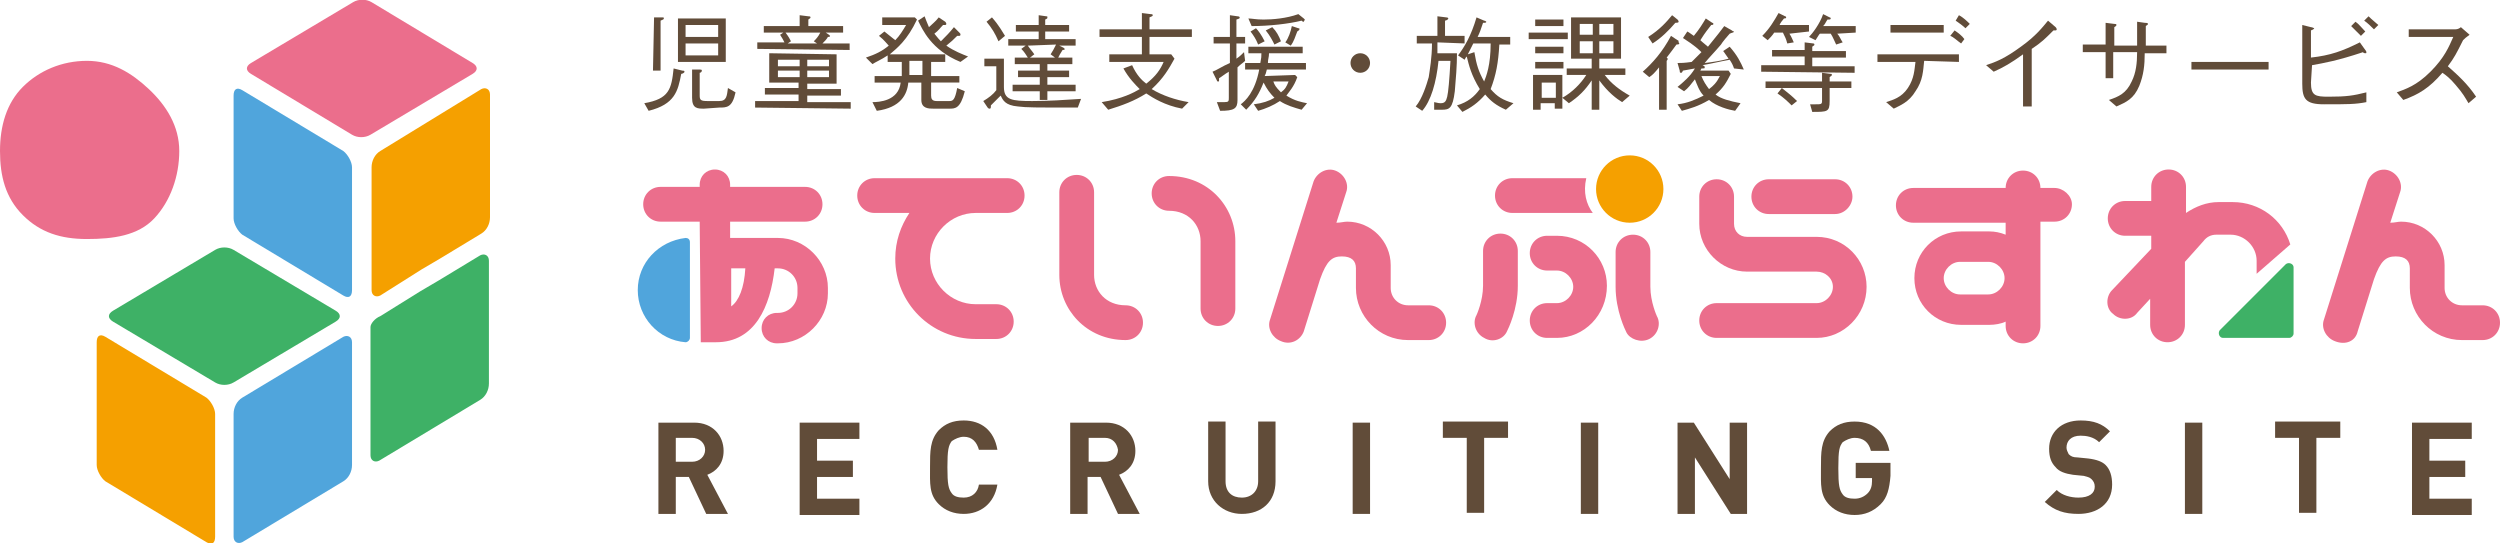
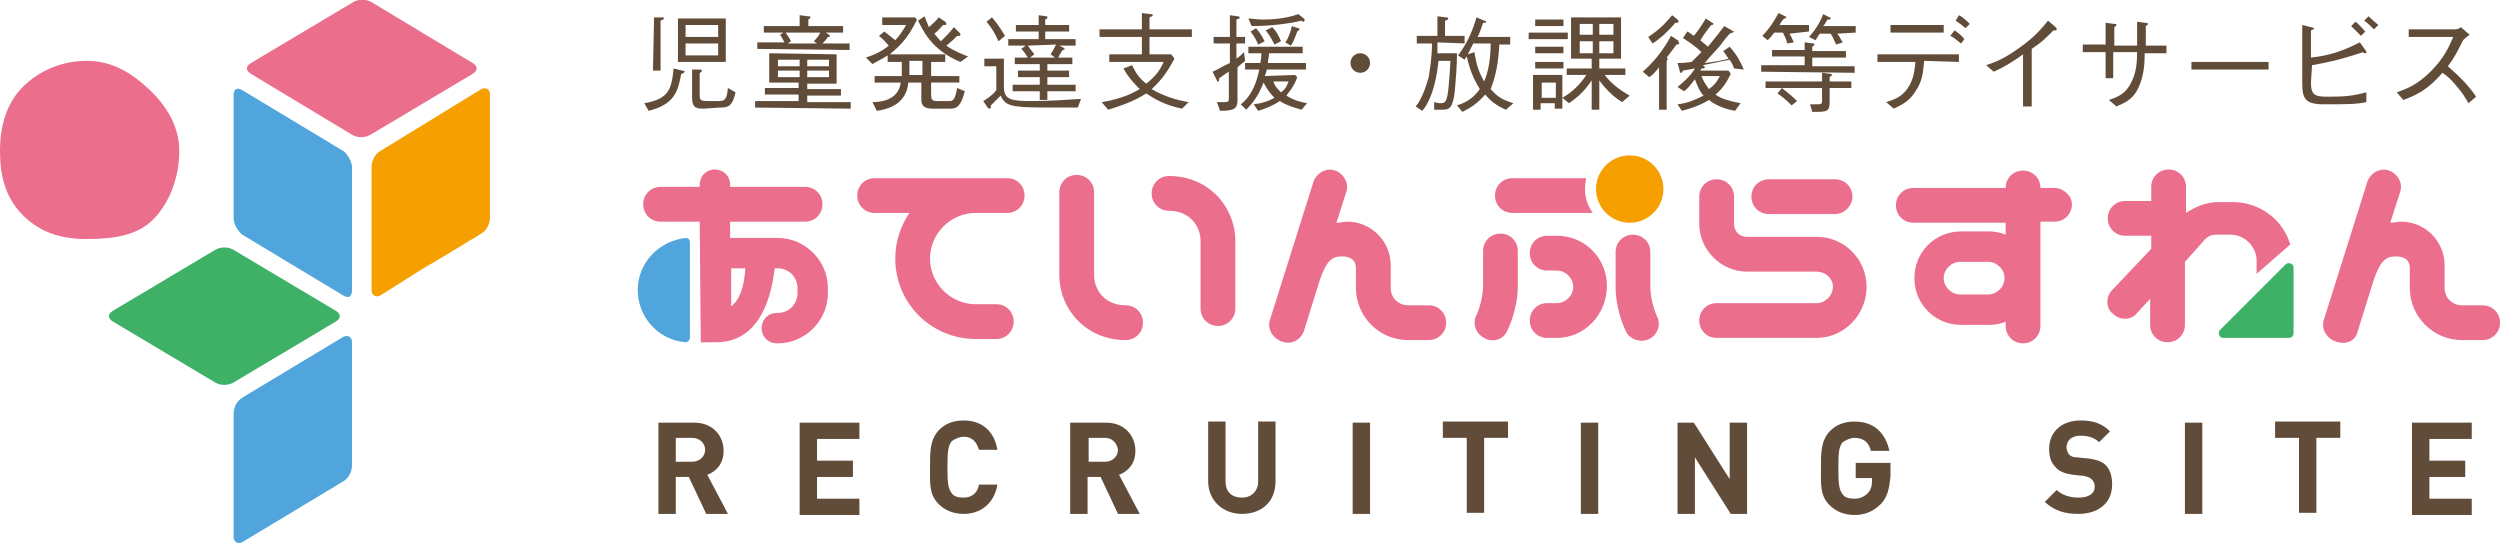
<svg xmlns="http://www.w3.org/2000/svg" version="1.1" id="レイヤー_1" x="0px" y="0px" viewBox="0 0 230.1 50" style="enable-background:new 0 0 230.1 50;" xml:space="preserve">
  <style type="text/css">
	.st0{fill:#614C39;}
	.st1{fill:#EB6E8C;}
	.st2{fill:#50A5DC;}
	.st3{fill:#F5A000;}
	.st4{fill:#3EB166;}
</style>
  <g>
    <g>
      <path class="st0" d="M59.3,9.5c2.3-0.4,2.5-1.3,2.7-3.2l0.8,0.2c0.1,0,0.2,0,0.2,0.1c0,0.1-0.2,0.2-0.3,0.2    c-0.3,1.6-0.6,2.8-3,3.4L59.3,9.5z M60.2,1.6l0.7,0c0.2,0,0.2,0,0.2,0.1c0,0.1-0.1,0.1-0.3,0.2l0,4.6l-0.7,0L60.2,1.6z M62.4,1.7    l4.4,0l0,4l-4.4,0L62.4,1.7z M66.1,3.4l0-1.1l-3,0l0,1.1L66.1,3.4z M66.1,5.1l0-1.1l-3,0l0,1.1L66.1,5.1z M64.8,10    c-0.6,0-1.1,0-1.1-1l0-2.6l0.7,0c0.1,0,0.2,0,0.2,0.1c0,0.1-0.1,0.2-0.2,0.2l0,2.1c0,0.4,0.1,0.5,0.7,0.5l1.1,0    c0.7,0,0.7-0.5,0.8-1.2l0.7,0.4c-0.3,1.4-0.8,1.4-1.5,1.4L64.8,10z" />
      <path class="st0" d="M69.5,9.9l0-0.6l4,0l0-0.6l-3.1,0l0-0.6l3.1,0l0-0.5l-2.7,0l0-2.7L77,5l0,2.7l-2.7,0l0,0.5l3.1,0l0,0.6    l-3.1,0l0,0.6l4,0l0,0.6L69.5,9.9z M69.7,4.5l0-0.6l2.5,0c-0.1-0.2-0.2-0.4-0.4-0.7L72.1,3l-1.8,0l0-0.6l3.3,0l0-1l0.8,0.1    c0.1,0,0.2,0,0.2,0.1c0,0.1-0.1,0.1-0.2,0.2l0,0.6l3.2,0l0,0.6l-1.6,0l0.3,0.2c0,0,0.1,0.1,0.1,0.1c0,0.1-0.1,0.1-0.2,0.1    c-0.1,0.2-0.3,0.4-0.5,0.6l2.5,0l0,0.6L69.7,4.5z M73.6,5.5l-2,0l0,0.6l2,0L73.6,5.5z M73.6,6.5l-2,0l0,0.6l2,0L73.6,6.5z M72.3,3    c0.3,0.4,0.4,0.6,0.5,0.8l-0.3,0.2l2.7,0l-0.3-0.2c0.2-0.2,0.4-0.4,0.6-0.8L72.3,3z M76.3,5.5l-2,0l0,0.6l2,0L76.3,5.5z M76.3,6.5    l-2,0l0,0.6l2,0L76.3,6.5z" />
      <path class="st0" d="M87.4,10l-1.5,0c-0.4,0-1.1,0-1.1-0.8l0-1.6l-1.2,0c-0.1,1.1-0.7,2.3-2.9,2.6l-0.4-0.8c0.6,0,2.4-0.1,2.6-1.8    l-2.4,0l0-0.6L83,7l0-1.3l-1.3,0l0-0.6c-0.6,0.4-1.1,0.6-1.4,0.8l-0.6-0.6c0.9-0.3,1.5-0.6,2.1-1.1c-0.2-0.2-0.4-0.5-0.9-0.9    l0.5-0.4c0.4,0.3,0.6,0.5,1,0.8c0.4-0.4,0.7-0.9,1-1.4l-2.2,0l0-0.7l3,0l0.2,0.2c-0.9,1.9-1.8,2.6-2.5,3.2l5.1,0l0,0.7l-1.3,0    l0,1.3l2.6,0l0,0.6l-2.6,0l0,1.2c0,0.3,0.1,0.5,0.5,0.5l1.2,0c0.3,0,0.5-0.1,0.7-1.2l0.7,0.3C88.4,10,87.9,10,87.4,10z M84.9,5.6    l-1.2,0l0,1.3l1.2,0L84.9,5.6z M88.4,5.7c-2.7-1.1-3.5-3-3.9-3.8l0.6-0.4c0.1,0.3,0.2,0.5,0.4,1c0.3-0.3,0.6-0.5,0.9-0.9L87,2    c0,0,0.1,0.1,0.1,0.2c0,0.1-0.1,0.1-0.1,0.1c-0.1,0-0.1,0-0.2,0c-0.3,0.3-0.4,0.5-0.8,0.8c0.1,0.1,0.3,0.4,0.6,0.7    c0.5-0.5,0.8-0.8,1.2-1.3L88.3,3c0.1,0.1,0.1,0.1,0.1,0.2c0,0.1-0.1,0.1-0.1,0.1c-0.1,0-0.1,0-0.2,0c-0.4,0.4-0.5,0.5-1,0.9    c0.7,0.5,1.5,0.8,2,1L88.4,5.7z" />
      <path class="st0" d="M99.2,9.9c-4,0-4.7,0-5.5-0.1c-1.2-0.1-1.4-0.6-1.6-1c-0.3,0.3-0.5,0.5-0.9,0.9c0,0.2,0,0.3-0.1,0.3    c-0.1,0-0.1,0-0.2-0.1l-0.4-0.6c0.5-0.3,0.9-0.6,1.2-1l0-2.2l-1.1,0l0-0.7l1.8,0l0,2.6c0,1.2,0.7,1.3,2.6,1.3c1.5,0,3-0.1,4.5-0.2    L99.2,9.9z M91.9,3.8c-0.3-0.7-0.6-1.2-1.1-1.8l0.5-0.4c0.7,0.8,1,1.4,1.2,1.7L91.9,3.8z M97.5,4.2l0.4,0.2c0,0,0.1,0.1,0.1,0.1    c0,0.1-0.1,0.1-0.2,0.1c-0.2,0.3-0.3,0.5-0.4,0.7l1.3,0l0,0.6l-2.3,0l0,0.6l2,0l0,0.6l-2,0l0,0.7l2.6,0l0,0.6l-2.6,0l0,0.8l-0.7,0    l0-0.8l-2.5,0l0-0.6l2.5,0l0-0.7l-2,0l0-0.6l2,0l0-0.6l-2.3,0l0-0.6l1.2,0C94.4,5,94.3,4.8,94,4.5l0.4-0.3l-1.6,0l0-0.6l2.8,0    l0-0.7l-2.1,0l0-0.6l2.1,0l0-0.9l0.7,0.1c0.1,0,0.1,0,0.1,0.1c0,0.1,0,0.1-0.2,0.2l0,0.5l2.2,0l0,0.6l-2.2,0l0,0.7l2.8,0l0,0.6    L97.5,4.2z M94.6,4.2C94.8,4.5,95,4.7,95.2,5l-0.4,0.3l2.3,0L96.7,5c0.2-0.3,0.3-0.5,0.5-0.9L94.6,4.2z" />
      <path class="st0" d="M104.2,6c0.4,0.9,0.9,1.4,1.3,1.7c0.9-0.7,1.3-1.3,1.6-2l-5,0l0-0.7l3,0l0-1.6l-3.9,0l0-0.7l3.9,0l0-1.5    l0.8,0.1c0.1,0,0.2,0,0.2,0.1c0,0.1-0.1,0.1-0.3,0.2l0,1.1l3.9,0l0,0.7l-3.9,0l0,1.6l2,0l0.3,0.4c-0.5,0.9-1,1.8-2.1,2.8    c1,0.6,2.2,1,3.4,1.2l-0.6,0.6c-1.6-0.3-2.7-1-3.3-1.4c-1.1,0.7-2.2,1.1-3.5,1.5l-0.6-0.7c1.9-0.3,3-0.9,3.5-1.2    c-0.4-0.4-1-1-1.5-1.9L104.2,6z" />
      <path class="st0" d="M114.6,5.6c-0.2,0.2-0.4,0.3-0.7,0.6l0,3c0,0.8-0.3,1-1.6,1L112,9.4c0.3,0,0.7,0,0.7,0c0.4,0,0.4-0.1,0.4-0.4    l0-2.4c-0.5,0.3-0.7,0.5-0.9,0.6c0,0.1,0,0.2,0,0.2c0,0.1,0,0.1-0.1,0.1c0,0-0.1,0-0.1-0.1l-0.4-0.8c0.5-0.2,0.9-0.5,1.6-0.8    l0-1.8l-1.5,0l0-0.6l1.5,0l0-2l0.7,0.1c0.2,0,0.2,0.1,0.2,0.1c0,0.1,0,0.1-0.3,0.2l0,1.6l0.8,0l0,0.6l-0.8,0l0,1.4    c0.3-0.2,0.5-0.4,0.7-0.6L114.6,5.6z M119.2,6.9l0.2,0.2c-0.3,0.9-0.8,1.4-1,1.7c0.8,0.5,1.4,0.6,1.9,0.7l-0.5,0.6    c-0.7-0.2-1.4-0.4-2-0.8c-0.6,0.4-1.3,0.7-2,0.9l-0.4-0.6c0.8-0.1,1.4-0.3,1.9-0.6c-0.4-0.4-0.7-0.8-1-1.4c-0.4,1-0.8,1.7-1.6,2.5    l-0.5-0.5c0.4-0.3,1.3-1.1,1.7-3.2l-1.3,0l0-0.6l1.4,0c0.1-0.5,0.1-0.6,0.1-0.9l-1.2,0l0-0.6l5,0l0,0.6l-3.1,0    c0,0.4-0.1,0.5-0.1,0.9l3.5,0l0,0.6l-3.6,0c-0.1,0.4-0.1,0.4-0.2,0.6L119.2,6.9z M114.9,1.7c0.3,0,0.7,0.1,1.4,0.1    c0.8,0,2.1-0.1,3.2-0.5l0.5,0.4c0,0,0.1,0.1,0.1,0.1C120,2,120,2,120,2c-0.1,0-0.1,0-0.2-0.1c-1.2,0.3-3,0.5-4.6,0.5L114.9,1.7z     M115.6,2.6c0.2,0.2,0.5,0.6,0.8,1.2l-0.6,0.3c-0.2-0.5-0.4-0.8-0.7-1.2L115.6,2.6z M117.1,2.5c0.4,0.4,0.6,0.8,0.8,1.3l-0.6,0.3    c-0.2-0.4-0.4-0.8-0.8-1.3L117.1,2.5z M117.2,7.5c0.1,0.3,0.2,0.5,0.7,1c0.4-0.3,0.5-0.5,0.7-1L117.2,7.5z M118.3,3.9    c0.3-0.4,0.5-1,0.6-1.5l0.6,0.2c0.1,0,0.1,0,0.1,0.1c0,0.1-0.1,0.1-0.2,0.2c-0.2,0.5-0.3,0.9-0.6,1.3L118.3,3.9z" />
      <path class="st0" d="M126.1,5.8c0,0.5-0.4,0.9-0.9,0.9c-0.5,0-0.9-0.4-0.9-0.9c0-0.5,0.4-0.9,0.9-0.9    C125.7,4.9,126.1,5.3,126.1,5.8z" />
      <path class="st0" d="M132.3,3.9c0,0.3,0,0.6,0,1l1.8,0c0,1.2-0.1,2.3-0.2,3.5c-0.2,1.6-0.5,1.7-1.2,1.7c-0.2,0-0.5,0-0.7,0l0-0.7    c0.4,0.1,0.5,0.1,0.6,0.1c0.4,0,0.5-0.2,0.6-0.6c0.1-0.4,0.2-1.5,0.3-3.3l-1.1,0c-0.2,2-0.7,3.7-1.5,4.6l-0.6-0.4    c0.6-0.7,1-2,1.2-2.7c0.1-0.7,0.3-1.8,0.3-3.1l-1.4,0l0-0.7l1.9,0l0-1.8l0.8,0.1c0.2,0,0.2,0.1,0.2,0.1c0,0.1-0.2,0.2-0.3,0.2    l0,1.4l1.8,0l0,0.7L132.3,3.9z M138.6,10.1c-0.9-0.4-1.4-0.8-1.9-1.4c-0.7,0.8-1.3,1.2-2.1,1.6l-0.5-0.6c1-0.3,1.6-0.8,2.1-1.5    c-0.8-1.3-1-2.2-1.2-3c-0.1,0.1-0.1,0.1-0.2,0.3l-0.6-0.4c0.6-0.8,1.2-1.8,1.7-3.5l0.7,0.3c0.1,0,0.2,0.1,0.2,0.1    c0,0.1-0.1,0.1-0.3,0.1c-0.2,0.6-0.3,0.9-0.5,1.3l3,0l0,0.7l-1,0c-0.1,1.7-0.3,2.8-0.8,4.1c0.6,0.7,1.1,1,2.1,1.3L138.6,10.1z     M135.6,4c-0.3,0.6-0.3,0.6-0.5,1l0.6-0.2c0.2,1.2,0.4,1.8,0.9,2.7c0.2-0.5,0.6-1.5,0.6-3.5L135.6,4z" />
      <path class="st0" d="M140.7,3.6l0-0.6l3.6,0l0,0.6L140.7,3.6z M149.3,9.4c-0.5-0.3-1.3-0.9-2.1-2l0,2.7l-0.7,0l0-2.7    c-0.6,0.9-1.2,1.5-2.1,2.1l-0.6-0.5l0,1l-0.7,0l0-0.5l-1.3,0l0,0.6l-0.7,0l0-3.2l2.7,0l0,2.1c0.9-0.5,1.7-1.3,2.2-2.1l-1.8,0    l0-0.6l2.3,0l0-0.9l-1.9,0l0-3.8l4.6,0l0,3.8l-2,0l0,0.9l2.4,0l0,0.6l-1.9,0c0.6,0.8,1.4,1.4,2.3,1.9L149.3,9.4z M141.3,2.4l0-0.6    l2.6,0l0,0.6L141.3,2.4z M141.3,4.9l0-0.6l2.6,0l0,0.6L141.3,4.9z M141.3,6.3l0-0.6l2.6,0l0,0.6L141.3,6.3z M143.2,7.6l-1.3,0    l0,1.4l1.3,0L143.2,7.6z M146.6,2.2l-1.2,0l0,1l1.2,0L146.6,2.2z M146.6,3.8l-1.2,0l0,1.1l1.2,0L146.6,3.8z M148.5,2.2l-1.3,0l0,1    l1.3,0L148.5,2.2z M148.5,3.8l-1.3,0l0,1.1l1.3,0L148.5,3.8z" />
      <path class="st0" d="M154.3,4.1c-0.2,0.3-0.6,0.8-0.9,1.2c0,0,0.1,0.1,0.1,0.1c0,0,0,0.1-0.1,0.2l0,4.5l-0.7,0l0-3.9    c-0.4,0.5-0.6,0.7-0.9,0.9l-0.6-0.5c0.9-0.8,1.8-1.8,2.6-3.3l0.6,0.4c0.1,0,0.1,0.1,0.1,0.2C154.6,4,154.6,4.1,154.3,4.1z     M154.2,2.1c-0.6,0.7-1.3,1.4-2.1,1.9l-0.4-0.6c1.1-0.7,1.7-1.4,2.2-2l0.5,0.4c0,0,0.1,0.1,0.1,0.2C154.5,2.1,154.3,2.1,154.2,2.1    z M159.6,6.3c-0.1-0.3-0.2-0.5-0.4-0.8c-1.1,0.2-1.4,0.3-2.5,0.5c0.2,0.1,0.2,0.1,0.2,0.2c0,0.1,0,0.1-0.3,0.1    c0,0-0.1,0.2-0.1,0.2l2.6,0l0.2,0.3c-0.4,0.8-0.7,1.3-1.4,1.9c0.5,0.4,1.3,0.6,2.3,0.8l-0.5,0.7c-0.6-0.1-1.7-0.4-2.4-1    c-1,0.6-1.8,0.8-2.5,1l-0.4-0.6c0.9-0.1,1.6-0.4,2.4-0.8c-0.4-0.4-0.6-1-0.8-1.5c-0.4,0.5-0.6,0.8-1,1.1l-0.6-0.4    c0.5-0.4,1.2-1,1.6-1.7c-0.6,0.1-0.6,0.1-1.1,0.2c-0.1,0.2-0.1,0.2-0.2,0.2c-0.1,0-0.1-0.1-0.1-0.2l-0.2-0.7c0.3,0,0.6,0,1.3-0.1    c0.5-0.5,0.6-0.6,0.9-0.9c-0.2-0.2-0.6-0.6-1.7-1.3l0.4-0.6c0.2,0.1,0.3,0.2,0.6,0.4c0.5-0.6,0.8-1.1,1.1-1.6l0.6,0.4    c0.1,0,0.1,0.1,0.1,0.1c0,0.1-0.1,0.1-0.2,0.1c-0.3,0.4-0.5,0.6-1,1.4c0.2,0.2,0.6,0.5,0.7,0.6c0.9-1.1,1.2-1.5,1.5-1.9l0.7,0.4    c0.1,0.1,0.2,0.1,0.2,0.1c0,0.1-0.2,0.1-0.4,0.2c-0.1,0.1-0.7,0.8-0.8,1c-0.5,0.6-1.1,1.2-1.5,1.7c0.8-0.1,1.5-0.2,2.2-0.4    c-0.3-0.4-0.4-0.6-0.5-0.7l0.6-0.4c0.7,0.8,1,1.4,1.3,2.1L159.6,6.3z M156.6,7c0.2,0.5,0.4,0.8,0.7,1.2c0.4-0.3,0.7-0.6,1-1.2    L156.6,7z" />
      <path class="st0" d="M162.1,6.6l0-0.6l4,0l0-0.8l-3,0l0-0.6l3,0l0-0.7l0.8,0.1c0.1,0,0.1,0.1,0.1,0.1c0,0.1-0.1,0.1-0.2,0.2l0,0.4    l3.1,0l0,0.6l-3.1,0l0,0.8l3.9,0l0,0.6L162.1,6.6z M164.7,3.1c0.2,0.3,0.3,0.6,0.4,0.8l-0.6,0.1c-0.1-0.4-0.2-0.6-0.4-1l-0.8,0    c-0.2,0.3-0.4,0.5-0.6,0.7l-0.5-0.4c0.7-0.7,1.1-1.4,1.5-2.1l0.6,0.3c0.1,0,0.1,0.1,0.1,0.1c0,0.1-0.1,0.1-0.2,0.1    c-0.1,0.1-0.4,0.5-0.4,0.6l2.7,0l0,0.6L164.7,3.1z M168.4,8.1l0,1.2c0,1-0.2,1-1.6,1l-0.2-0.7c0.2,0,0.4,0,0.5,0    c0.5,0,0.6,0,0.6-0.3l0-1.2l-5.2,0l0-0.6l5.2,0l0-0.8l0.8,0.1c0.1,0,0.1,0,0.1,0.1c0,0.1-0.1,0.1-0.2,0.2l0,0.4l2,0l0,0.6    L168.4,8.1z M164.9,9.7c-0.3-0.3-0.7-0.7-1.3-1.1l0.4-0.5c0.5,0.4,0.9,0.7,1.4,1.2L164.9,9.7z M169.1,3.1c0.2,0.2,0.3,0.5,0.5,0.8    l-0.6,0.2c-0.2-0.4-0.3-0.7-0.5-1l-1,0c-0.1,0.1-0.2,0.3-0.4,0.6l-0.6-0.3c0.3-0.3,1-1.2,1.3-2.1l0.6,0.3c0.1,0,0.1,0.1,0.1,0.1    c0,0.1-0.1,0.1-0.3,0.1c-0.2,0.3-0.2,0.4-0.4,0.6l3,0l0,0.6L169.1,3.1z" />
      <path class="st0" d="M177.1,5.6c-0.1,0.9-0.1,1.8-0.8,2.8c-0.6,1-1.4,1.3-2,1.6l-0.7-0.6c0.6-0.2,1.4-0.4,2-1.3    c0.6-0.9,0.6-1.7,0.7-2.4l-3.5,0l0-0.7l7.5,0l0,0.7L177.1,5.6z M178.9,3L174,3l0-0.7l4.9,0L178.9,3z M180.5,4    c-0.3-0.2-0.7-0.6-1-0.7l0.4-0.5c0.3,0.2,0.7,0.5,0.9,0.8L180.5,4z M180.9,2.6c-0.2-0.2-0.6-0.5-0.9-0.7l0.3-0.5    c0.4,0.2,0.8,0.6,1,0.8L180.9,2.6z" />
-       <path class="st0" d="M186.2,9.8l0-4.8c-1.1,0.8-1.8,1.2-2.7,1.6l-0.7-0.6c0.9-0.3,1.7-0.6,3.2-1.7c1.4-1,2-1.8,2.5-2.4l0.7,0.6    c0,0,0.1,0.1,0.1,0.2c0,0,0,0.1-0.1,0.1c-0.1,0-0.1,0-0.2,0c-0.8,0.8-1.1,1.1-2,1.7l0,5.3L186.2,9.8z" />
+       <path class="st0" d="M186.2,9.8l0-4.8c-1.1,0.8-1.8,1.2-2.7,1.6l-0.7-0.6c0.9-0.3,1.7-0.6,3.2-1.7c1.4-1,2-1.8,2.5-2.4l0.7,0.6    c0,0,0.1,0.1,0.1,0.2c0,0,0,0.1-0.1,0.1c-0.1,0-0.1,0-0.2,0c-0.8,0.8-1.1,1.1-2,1.7l0,5.3L186.2,9.8" />
      <path class="st0" d="M199.4,4.2l0,0.7l-2,0c0,1.1-0.1,2-0.5,3c-0.5,1.2-1.2,1.5-2.1,1.9l-0.7-0.6c0.9-0.3,1.6-0.6,2.1-1.7    c0.4-0.8,0.5-1.7,0.5-2.7l-2.2,0l0,2.4l-0.7,0l0-2.4l-2.1,0l0-0.7l2.1,0l0-2l0.8,0.1c0.1,0,0.2,0,0.2,0.1c0,0,0,0.1-0.2,0.2l0,1.7    l2.1,0c0-0.8,0-1.7,0-2.2l0.7,0.1c0.1,0,0.3,0,0.3,0.1c0,0.1-0.1,0.1-0.2,0.2l0,1.8L199.4,4.2z" />
      <path class="st0" d="M201.7,6.4l0-0.7l7.1,0l0,0.7L201.7,6.4z" />
      <path class="st0" d="M212.7,7.6c0,1.2,0.4,1.3,1.6,1.3c1.7,0,2.3-0.1,3.5-0.4l0,0.9c-1,0.2-1.7,0.2-3.9,0.2c-1.7,0-2-0.5-2-1.9    l0-5.4l0.8,0.2c0.1,0,0.3,0.1,0.3,0.1c0,0,0,0.1-0.3,0.2l0,2.5c1.8-0.2,2.9-0.6,4.5-1.4l0.5,0.7c0,0,0.1,0.1,0.1,0.2    c0,0.1,0,0.1-0.1,0.1c0,0-0.2,0-0.2-0.1c-2.4,0.8-3.6,1-4.7,1.2L212.7,7.6z M217.3,3.3c-0.2-0.2-0.6-0.6-0.9-0.9l0.4-0.4    c0.3,0.2,0.6,0.6,0.9,0.9L217.3,3.3z M218.5,2.7c-0.2-0.2-0.6-0.6-0.9-0.8l0.4-0.4c0.3,0.3,0.8,0.7,0.9,0.8L218.5,2.7z" />
      <path class="st0" d="M227.3,3.2c-0.4,0.3-0.4,0.3-0.6,0.5c-0.6,1.2-0.8,1.6-1.4,2.4c0.9,0.8,1.8,1.6,2.6,2.8l-0.7,0.6    c-0.3-0.5-0.5-0.9-1.2-1.7c-0.5-0.6-0.9-0.9-1.2-1.1c-1.2,1.4-2.2,2-3.6,2.5l-0.6-0.7c0.8-0.3,1.8-0.6,3.1-1.9    c1.3-1.3,1.7-2.3,2.1-3.2l-4.1,0l0-0.7l4.3,0c0.2,0,0.4-0.1,0.5-0.2L227.3,3.2z" />
    </g>
    <g>
      <path class="st1" d="M16.5,13.9c0,2.3-0.8,4.6-2.3,6.2s-3.8,1.9-6.2,1.9s-4.3-0.6-5.9-2.2S0,16.2,0,13.9S0.6,9.5,2.1,8    S5.7,5.6,8,5.6s4.1,1.1,5.7,2.6S16.5,11.6,16.5,13.9z" />
      <path class="st2" d="M31.6,44.3c0.5-0.3,0.8-0.9,0.8-1.5l0-11.3c0-0.5-0.4-0.7-0.8-0.5l-9.3,5.6c-0.5,0.3-0.8,0.9-0.8,1.5l0,11.3    c0,0.5,0.4,0.7,0.8,0.5L31.6,44.3z" />
      <path class="st3" d="M38.8,24.8c0.5-0.3,1.2-0.7,1.7-1l3.8-2.3c0.5-0.3,0.8-0.9,0.8-1.5l0-11.3c0-0.5-0.4-0.7-0.8-0.5L35,13.9    c-0.5,0.3-0.8,0.9-0.8,1.5l0,11.3c0,0.5,0.4,0.7,0.8,0.5L38.8,24.8z" />
-       <path class="st4" d="M34.1,30.1c0,0.3,0,0.9,0,1.5l0,10.3c0,0.5,0.4,0.7,0.8,0.5l9.3-5.6c0.5-0.3,0.8-0.9,0.8-1.5l0-11.3    c0-0.5-0.4-0.7-0.8-0.5l-3.8,2.3c-0.5,0.3-1.2,0.7-1.7,1L35,29.1C34.5,29.3,34.1,29.8,34.1,30.1z" />
      <path class="st4" d="M19.8,35.2c0.5,0.3,1.2,0.3,1.7,0l9.4-5.6c0.5-0.3,0.5-0.7,0-1L21.5,23c-0.5-0.3-1.2-0.3-1.7,0l-9.4,5.6    c-0.5,0.3-0.5,0.7,0,1L19.8,35.2z" />
-       <path class="st3" d="M19.8,38.1c0-0.5-0.4-1.2-0.8-1.5l-9.3-5.6c-0.5-0.3-0.8-0.1-0.8,0.5l0,11.3c0,0.5,0.4,1.2,0.8,1.5l9.3,5.6    c0.5,0.3,0.8,0.1,0.8-0.5L19.8,38.1z" />
      <path class="st1" d="M23.1,5.8c-0.5,0.3-0.5,0.7,0,1l9.3,5.6c0.5,0.3,1.2,0.3,1.7,0l9.4-5.6c0.5-0.3,0.5-0.7,0-1l-9.3-5.6    c-0.5-0.3-1.2-0.3-1.7,0L23.1,5.8z" />
      <path class="st2" d="M32.4,15.4c0-0.5-0.4-1.2-0.8-1.5l-9.3-5.6c-0.5-0.3-0.8-0.1-0.8,0.5l0,11.3c0,0.5,0.4,1.2,0.8,1.5l9.3,5.6    c0.5,0.3,0.8,0.1,0.8-0.5L32.4,15.4z" />
    </g>
    <path class="st1" d="M92.7,16.4c0.9,0,1.6,0.7,1.6,1.6c0,0.9-0.7,1.6-1.6,1.6l-2.9,0c-2.3,0-4.2,1.9-4.2,4.2c0,2.3,1.9,4.2,4.2,4.2   l1.9,0c0.9,0,1.6,0.7,1.6,1.6s-0.7,1.6-1.6,1.6l-1.9,0c-4.1,0-7.4-3.3-7.4-7.4c0-1.6,0.5-3,1.3-4.2l-3.2,0c-0.9,0-1.6-0.7-1.6-1.6   c0-0.9,0.7-1.6,1.6-1.6L92.7,16.4z" />
    <g>
      <g>
        <path class="st1" d="M168.9,19.7l-6.1,0c-0.9,0-1.6-0.7-1.6-1.6s0.7-1.6,1.6-1.6l6.1,0c0.9,0,1.6,0.7,1.6,1.6     C170.5,18.9,169.8,19.7,168.9,19.7z" />
      </g>
      <g>
        <path class="st1" d="M167.2,31.1l-9.2,0c-0.9,0-1.6-0.7-1.6-1.6c0-0.9,0.7-1.6,1.6-1.6l9.2,0c0.8,0,1.5-0.7,1.5-1.5     S168,25,167.2,25l-6.4,0c-2.4,0-4.4-2-4.4-4.4l0-2.5c0-0.9,0.7-1.6,1.6-1.6s1.6,0.7,1.6,1.6l0,2.5c0,0.7,0.5,1.2,1.2,1.2l6.4,0     c2.6,0,4.6,2.1,4.6,4.6C171.8,29,169.7,31.1,167.2,31.1z" />
      </g>
    </g>
    <path class="st1" d="M189.1,17.3l-1.3,0c0-0.9-0.7-1.6-1.6-1.6c-0.9,0-1.6,0.7-1.6,1.6l-8.5,0c-0.9,0-1.6,0.7-1.6,1.6   s0.7,1.6,1.6,1.6l8.5,0l0,1.1c-0.5-0.2-1-0.3-1.5-0.3l-2.6,0c-2.4,0-4.3,1.9-4.3,4.3c0,2.4,1.9,4.3,4.3,4.3l2.6,0   c0.5,0,1.1-0.1,1.5-0.3l0,0.4c0,0.9,0.7,1.6,1.6,1.6s1.6-0.7,1.6-1.6l0-9.6l1.3,0c0.9,0,1.6-0.7,1.6-1.6   C190.7,18,189.9,17.3,189.1,17.3z M183,27.1l-2.6,0c-0.8,0-1.5-0.7-1.5-1.5c0-0.8,0.7-1.5,1.5-1.5l2.6,0c0.8,0,1.5,0.7,1.5,1.5   C184.5,26.4,183.8,27.1,183,27.1z" />
    <g>
      <path class="st1" d="M210.8,22.5c-0.7-2.3-2.8-3.9-5.3-3.9l-1.3,0c-1.1,0-2.1,0.4-3,1l0-2.4c0-0.9-0.7-1.6-1.6-1.6    c-0.9,0-1.6,0.7-1.6,1.6l0,1.3l-2.4,0c-0.9,0-1.6,0.7-1.6,1.6c0,0.9,0.7,1.6,1.6,1.6l2.4,0l0,1.2l-3.6,3.8    c-0.6,0.6-0.6,1.7,0.1,2.2c0.6,0.6,1.7,0.6,2.2-0.1l1.2-1.3l0,2.4c0,0.9,0.7,1.6,1.6,1.6c0.9,0,1.6-0.7,1.6-1.6l0-5.8l1.7-1.9    c0.3-0.4,0.7-0.6,1.2-0.6l1.3,0c1.3,0,2.4,1.1,2.4,2.4l0,1.2L210.8,22.5z" />
      <path class="st4" d="M204.6,31.1l6.1,0c0.2,0,0.4-0.2,0.4-0.4l0-6.1c0-0.3-0.4-0.5-0.7-0.3l-6.1,6.1    C204.1,30.7,204.3,31.1,204.6,31.1z" />
    </g>
    <g>
      <path class="st1" d="M64.5,31.5l1.4,0c3.6,0,5-3.3,5.4-6.8l0.3,0c1,0,1.8,0.8,1.8,1.8l0,0.5c0,1-0.8,1.8-1.8,1.8l-0.1,0    c-0.8,0-1.4,0.6-1.4,1.4s0.6,1.4,1.4,1.4l0.1,0c2.5,0,4.6-2.1,4.6-4.6l0-0.5c0-2.5-2.1-4.6-4.6-4.6l-4.4,0l0-1.5l6.9,0    c0.9,0,1.6-0.7,1.6-1.6c0-0.9-0.7-1.6-1.6-1.6l-6.9,0l0-0.2c0-0.8-0.6-1.4-1.4-1.4c-0.8,0-1.4,0.6-1.4,1.4l0,0.2l-3.6,0    c-0.9,0-1.6,0.7-1.6,1.6s0.7,1.6,1.6,1.6l3.6,0L64.5,31.5z M67.3,28.2l0-3.5l1.3,0C68.5,26.5,68,27.7,67.3,28.2z" />
      <path class="st2" d="M63.5,31.1c0,0.2-0.2,0.4-0.4,0.4c-2.5-0.2-4.4-2.3-4.4-4.8c0-2.5,1.9-4.5,4.4-4.8c0.2,0,0.4,0.1,0.4,0.4    L63.5,31.1z" />
    </g>
    <g>
      <path class="st1" d="M97.5,25.3l0-7.6c0-0.9,0.7-1.6,1.6-1.6c0.9,0,1.6,0.7,1.6,1.6l0,7.6c0,1.5,1.1,2.8,2.9,2.8    c0.9,0,1.6,0.7,1.6,1.6c0,0.9-0.7,1.6-1.6,1.6C100,31.3,97.5,28.5,97.5,25.3z" />
      <path class="st1" d="M113.7,22.2l0,6.2c0,0.9-0.7,1.6-1.6,1.6s-1.6-0.7-1.6-1.6l0-6.2c0-1.5-1.1-2.8-2.9-2.8    c-0.9,0-1.6-0.7-1.6-1.6s0.7-1.6,1.6-1.6C111.2,16.2,113.7,19,113.7,22.2z" />
    </g>
    <path class="st1" d="M120,30.5l1.5-4.8c0.6-1.7,1.1-2.1,2-2.1c0.9,0,1.3,0.4,1.3,1.1l0,1.8c0,2.6,2.1,4.8,4.8,4.8l1.9,0   c0.9,0,1.6-0.7,1.6-1.6s-0.7-1.6-1.6-1.6l-1.9,0c-0.9,0-1.6-0.7-1.6-1.6l0-2.1c0-2.2-1.8-4-4-4c-0.3,0-0.6,0.1-1,0.1l0.9-2.8   c0.3-0.8-0.2-1.7-1-2c-0.8-0.3-1.7,0.2-2,1l-4,12.7c-0.3,0.8,0.2,1.7,1,2C118.8,31.8,119.7,31.3,120,30.5z" />
    <g>
      <g>
        <path class="st1" d="M143.3,31.1l-0.9,0c-0.9,0-1.6-0.7-1.6-1.6c0-0.9,0.7-1.6,1.6-1.6l0.9,0c0.8,0,1.5-0.7,1.5-1.5     c0-0.8-0.7-1.5-1.5-1.5l-0.9,0c-0.9,0-1.6-0.7-1.6-1.6s0.7-1.6,1.6-1.6l0.9,0c2.6,0,4.6,2.1,4.6,4.6     C147.9,29,145.8,31.1,143.3,31.1z" />
      </g>
      <circle class="st3" cx="150" cy="17.4" r="3.1" />
      <path class="st1" d="M146.6,19.6l-7.4,0c-0.9,0-1.6-0.7-1.6-1.6c0-0.9,0.7-1.6,1.6-1.6l6.8,0C145.7,17.7,146,18.8,146.6,19.6z" />
      <g>
        <path class="st1" d="M136.6,31.1c-0.8-0.4-1.1-1.4-0.7-2.1c0,0,0.6-1.3,0.6-2.7l0-3.2c0-0.9,0.7-1.6,1.6-1.6s1.6,0.7,1.6,1.6     l0,3.2c0,2.2-0.9,4-1,4.2C138.4,31.2,137.4,31.6,136.6,31.1z" />
      </g>
      <g>
        <path class="st1" d="M151.8,31.2c0.8-0.4,1.1-1.4,0.7-2.1c0,0-0.6-1.3-0.6-2.7l0-3.2c0-0.9-0.7-1.6-1.6-1.6s-1.6,0.7-1.6,1.6     l0,3.2c0,2.2,0.9,4,1,4.2C150,31.2,151,31.6,151.8,31.2z" />
      </g>
    </g>
    <path class="st1" d="M217,30.5l1.5-4.8c0.6-1.7,1.1-2.1,2-2.1c0.9,0,1.3,0.4,1.3,1.1l0,1.8c0,2.6,2.1,4.8,4.8,4.8l1.9,0   c0.9,0,1.6-0.7,1.6-1.6s-0.7-1.6-1.6-1.6l-1.9,0c-0.9,0-1.6-0.7-1.6-1.6l0-2.1c0-2.2-1.8-4-4-4c-0.3,0-0.6,0.1-1,0.1l0.9-2.8   c0.3-0.8-0.2-1.7-1-2c-0.8-0.3-1.7,0.2-2,1l-4,12.7c-0.3,0.8,0.2,1.7,1,2C215.9,31.8,216.8,31.4,217,30.5z" />
    <g>
      <path class="st0" d="M65,47.3l-1.6-3.4h-1.2v3.4h-1.6v-8.4h3.3c1.7,0,2.7,1.2,2.7,2.6c0,1.2-0.7,1.9-1.5,2.2l1.9,3.6H65z     M63.7,40.3h-1.5v2.2h1.5c0.7,0,1.2-0.5,1.2-1.1C64.9,40.8,64.4,40.3,63.7,40.3z" />
      <path class="st0" d="M73.6,47.3v-8.4h5.5v1.5h-3.9v2h3.3v1.5h-3.3v2h3.9v1.5H73.6z" />
      <path class="st0" d="M88.7,47.3c-0.9,0-1.7-0.3-2.3-0.9c-0.9-0.9-0.8-1.9-0.8-3.4c0-1.5,0-2.5,0.8-3.4c0.6-0.6,1.3-0.9,2.3-0.9    c1.6,0,2.8,0.9,3.1,2.7h-1.7c-0.2-0.7-0.6-1.2-1.4-1.2c-0.4,0-0.8,0.2-1.1,0.4c-0.3,0.4-0.4,0.8-0.4,2.4c0,1.6,0.1,2,0.4,2.4    c0.2,0.3,0.6,0.4,1.1,0.4c0.8,0,1.3-0.5,1.4-1.2h1.7C91.5,46.4,90.2,47.3,88.7,47.3z" />
      <path class="st0" d="M102.9,47.3l-1.6-3.4h-1.2v3.4h-1.6v-8.4h3.3c1.7,0,2.7,1.2,2.7,2.6c0,1.2-0.7,1.9-1.5,2.2l1.9,3.6H102.9z     M101.7,40.3h-1.5v2.2h1.5c0.7,0,1.2-0.5,1.2-1.1C102.8,40.8,102.4,40.3,101.7,40.3z" />
      <path class="st0" d="M114.3,47.3c-1.7,0-3.1-1.2-3.1-3v-5.5h1.6v5.5c0,1,0.6,1.5,1.5,1.5s1.5-0.6,1.5-1.5v-5.5h1.6v5.5    C117.4,46.2,116.1,47.3,114.3,47.3z" />
      <path class="st0" d="M124.5,47.3v-8.4h1.6v8.4H124.5z" />
      <path class="st0" d="M136.6,40.3v6.9H135v-6.9h-2.2v-1.5h6v1.5H136.6z" />
      <path class="st0" d="M145.5,47.3v-8.4h1.6v8.4H145.5z" />
      <path class="st0" d="M159.3,47.3l-3.3-5.2v5.2h-1.6v-8.4h1.5l3.3,5.2v-5.2h1.6v8.4H159.3z" />
      <path class="st0" d="M173.1,46.4c-0.7,0.7-1.5,1-2.4,1c-0.9,0-1.7-0.3-2.3-0.9c-0.9-0.9-0.8-1.9-0.8-3.4c0-1.5,0-2.5,0.8-3.4    c0.6-0.6,1.3-0.9,2.3-0.9c2,0,2.9,1.3,3.2,2.7h-1.7c-0.2-0.8-0.7-1.2-1.5-1.2c-0.4,0-0.8,0.2-1.1,0.4c-0.3,0.4-0.4,0.7-0.4,2.4    c0,1.6,0.1,2,0.4,2.4c0.2,0.3,0.6,0.4,1.1,0.4c0.5,0,0.9-0.2,1.2-0.5c0.3-0.3,0.4-0.7,0.4-1.1V44h-1.5v-1.4h3.2v1.2    C173.9,45,173.7,45.8,173.1,46.4z" />
      <path class="st0" d="M191.3,47.3c-1.3,0-2.2-0.3-3.1-1.1l1.1-1.1c0.5,0.5,1.3,0.7,2,0.7c1,0,1.5-0.4,1.5-1c0-0.3-0.1-0.5-0.3-0.7    c-0.2-0.2-0.4-0.2-0.7-0.3l-1-0.1c-0.7-0.1-1.3-0.3-1.6-0.7c-0.4-0.4-0.6-0.9-0.6-1.7c0-1.5,1.1-2.6,2.9-2.6c1.2,0,2,0.3,2.7,1    l-1,1c-0.5-0.5-1.2-0.6-1.7-0.6c-0.9,0-1.3,0.5-1.3,1.1c0,0.2,0.1,0.4,0.2,0.6c0.2,0.2,0.4,0.3,0.8,0.3l1,0.1    c0.8,0.1,1.3,0.3,1.6,0.6c0.4,0.4,0.6,1,0.6,1.8C194.4,46.4,193,47.3,191.3,47.3z" />
      <path class="st0" d="M201.1,47.3v-8.4h1.6v8.4H201.1z" />
      <path class="st0" d="M213.2,40.3v6.9h-1.6v-6.9h-2.2v-1.5h6v1.5H213.2z" />
      <path class="st0" d="M222,47.3v-8.4h5.5v1.5h-3.9v2h3.3v1.5h-3.3v2h3.9v1.5H222z" />
    </g>
  </g>
</svg>